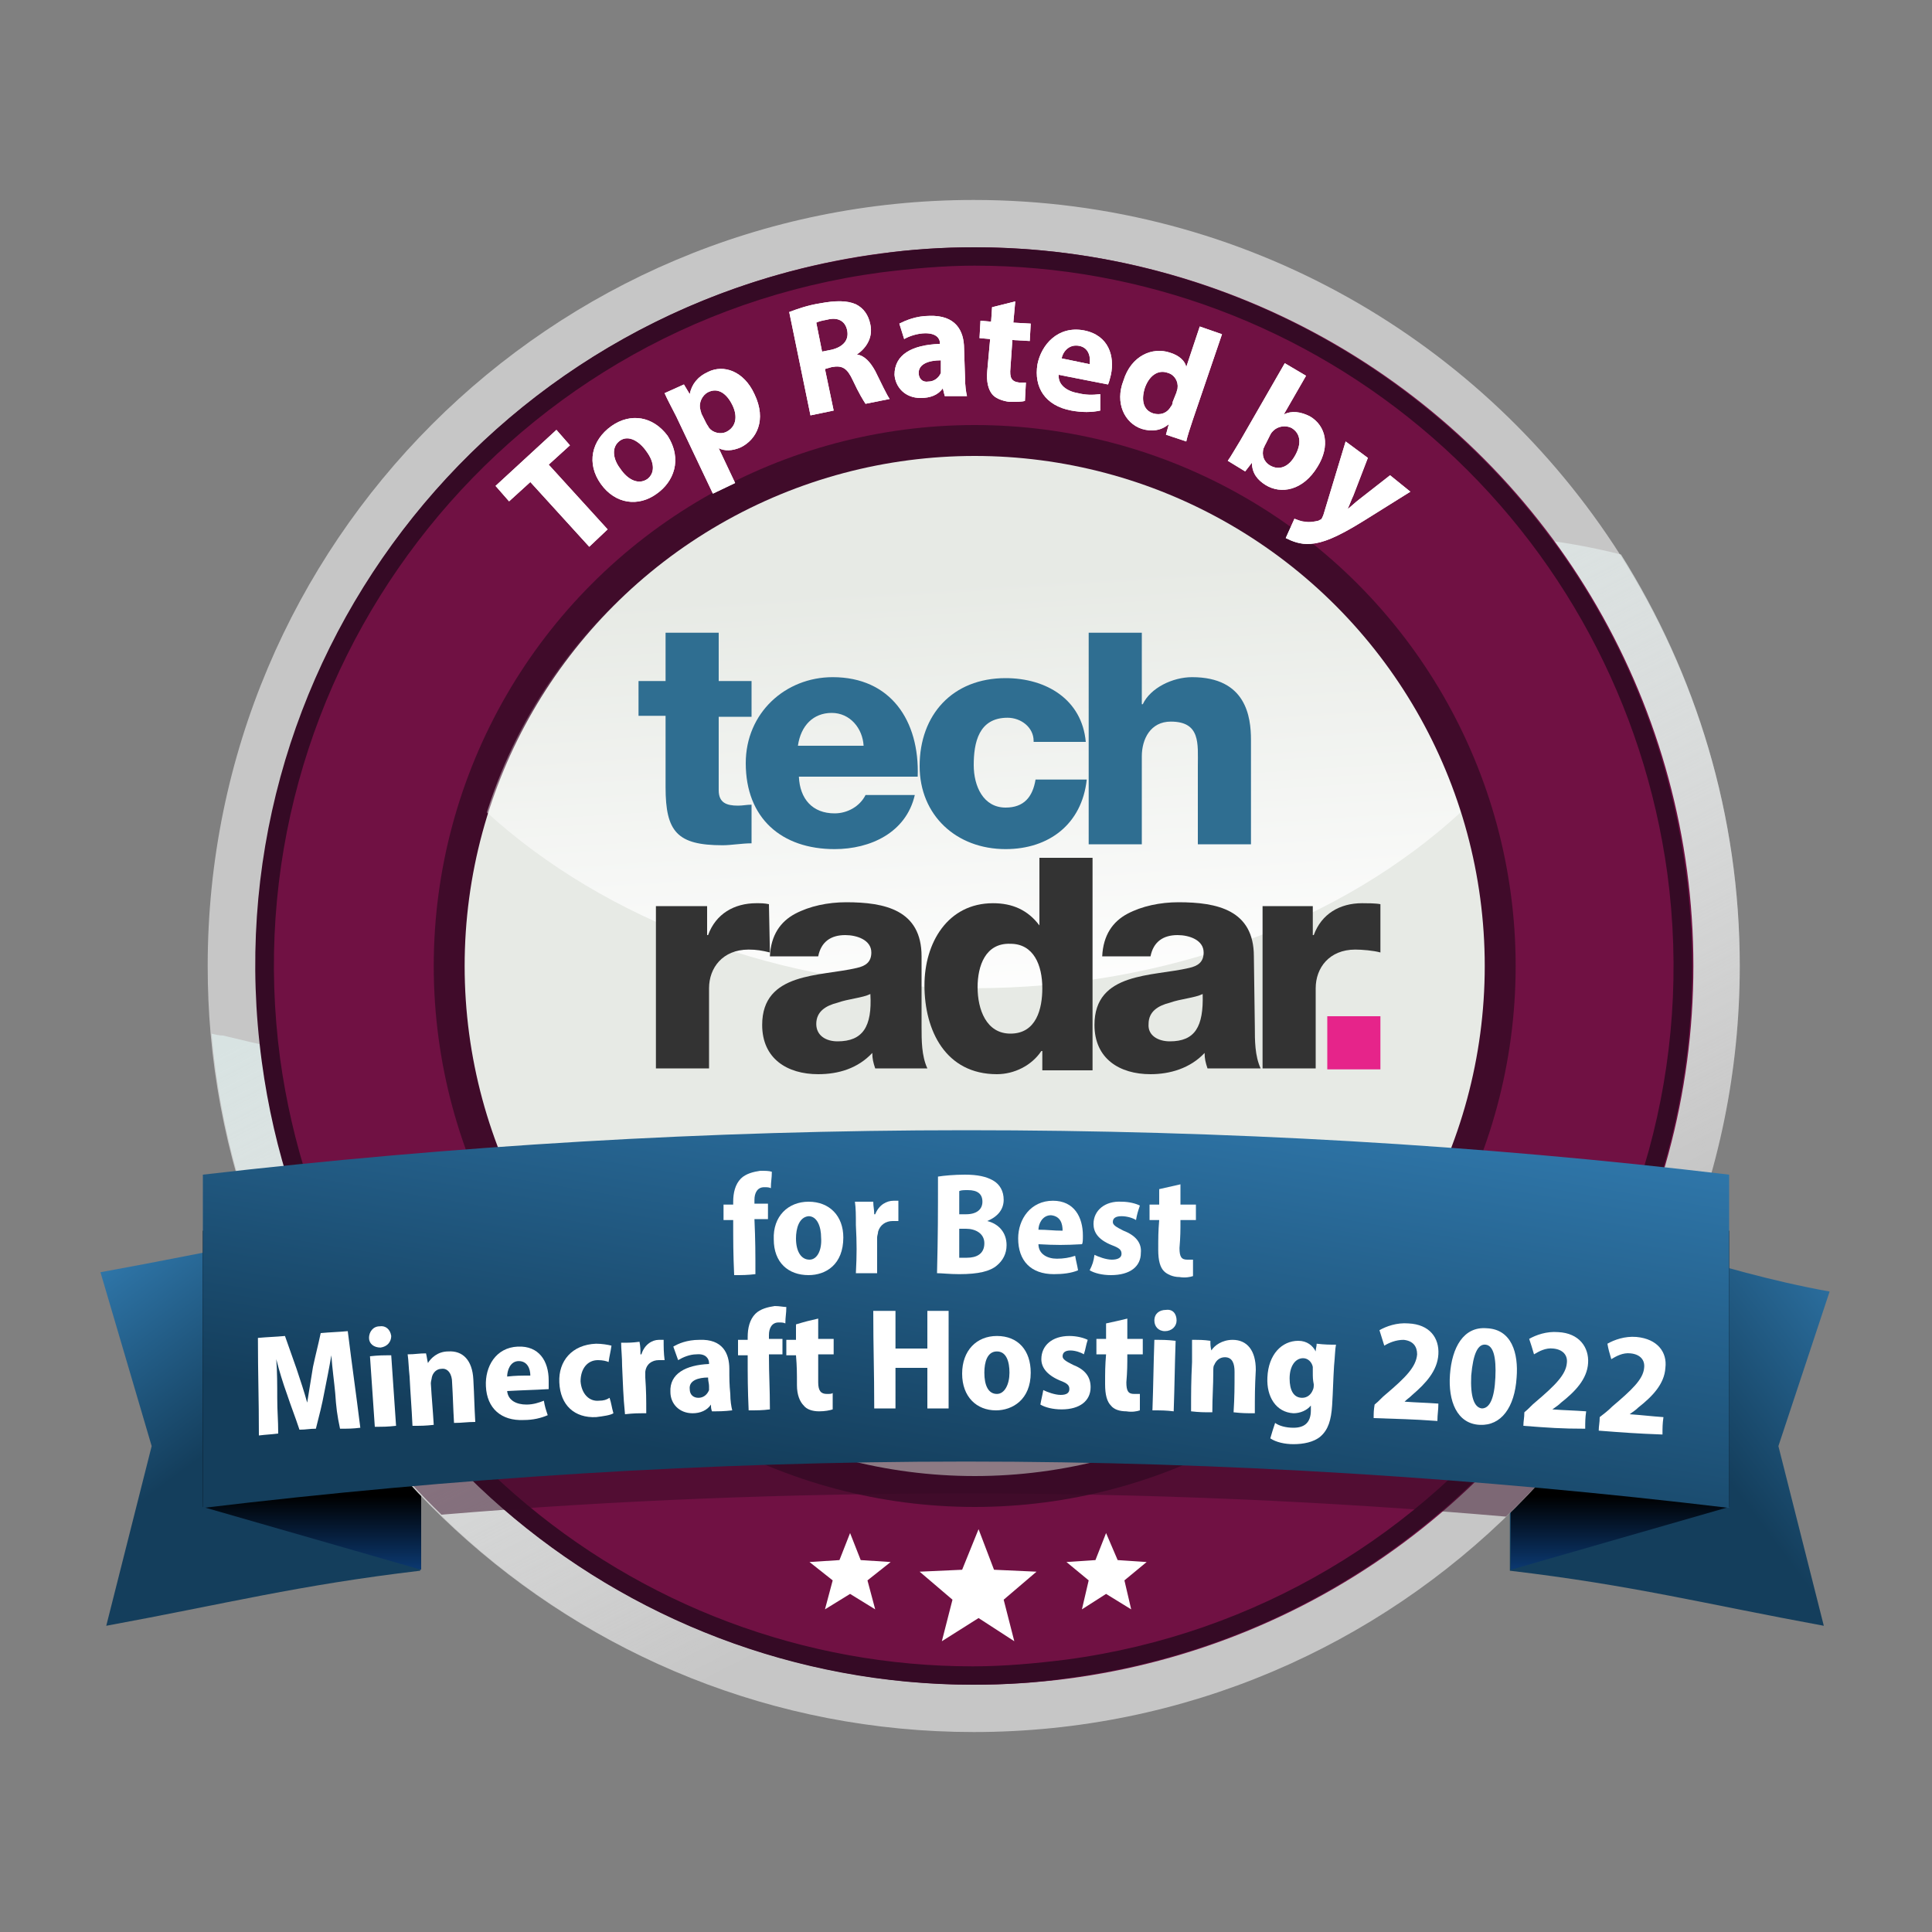
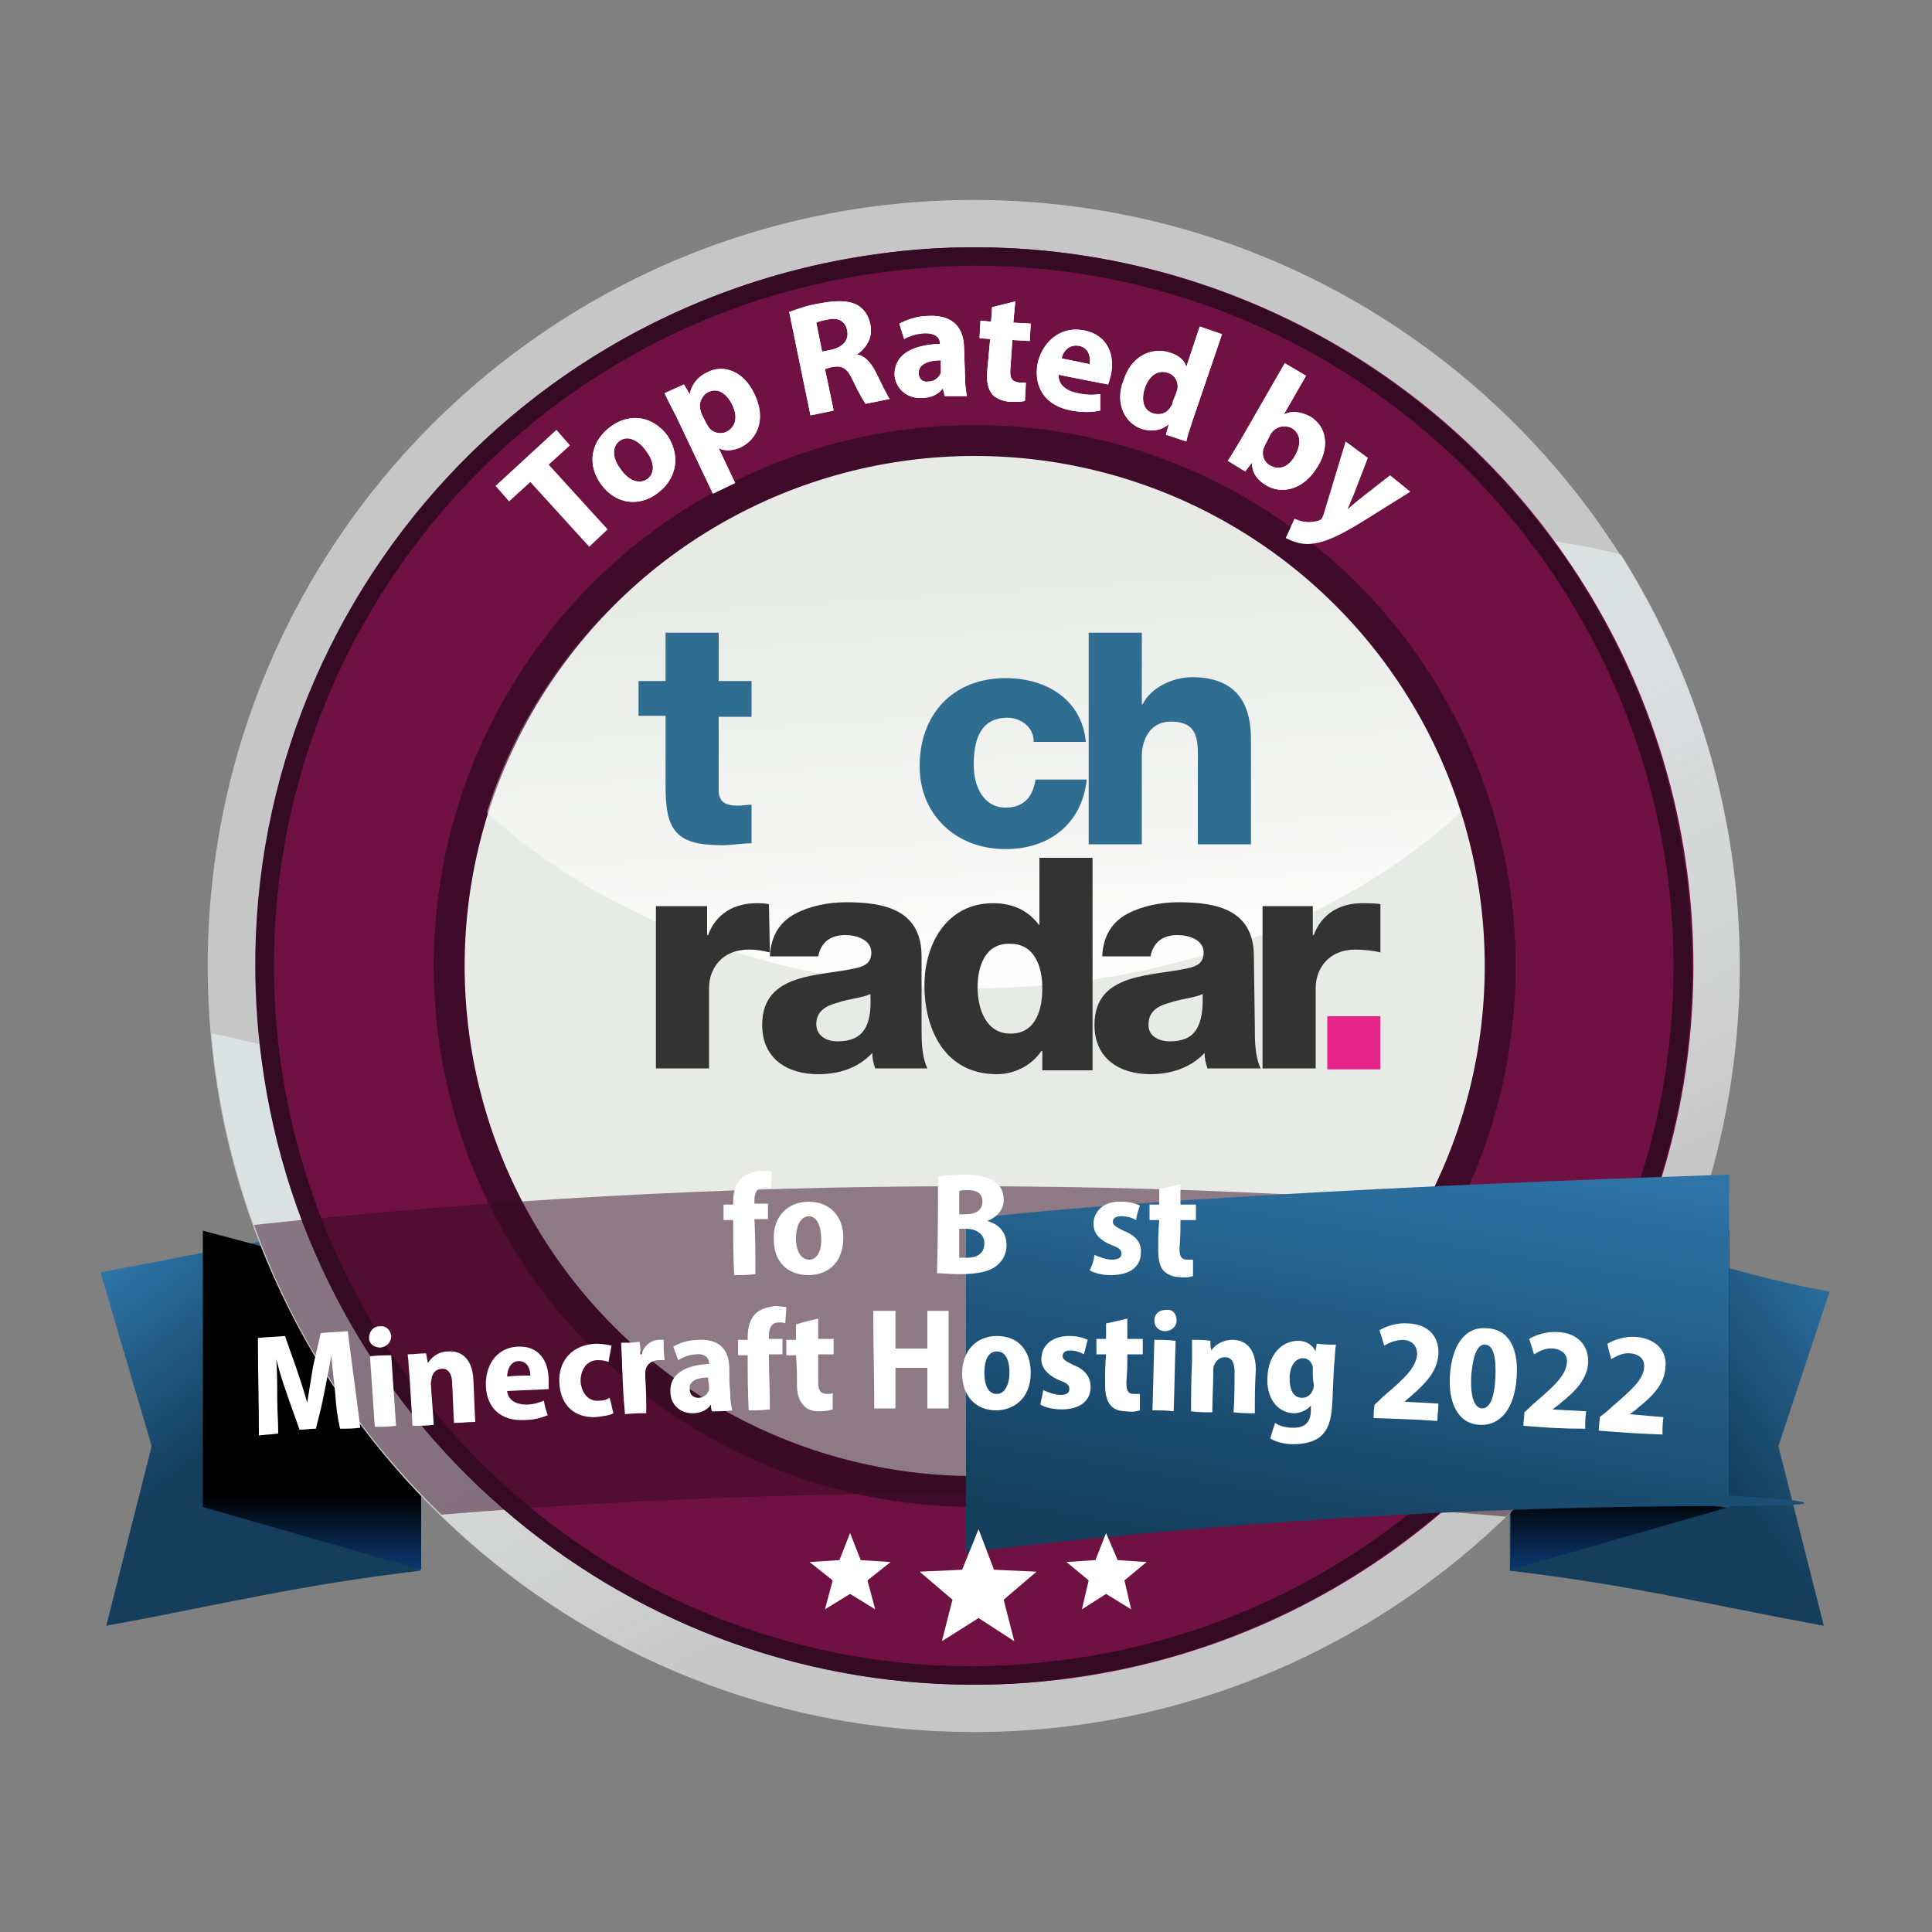
<svg xmlns="http://www.w3.org/2000/svg" version="1.1" id="Layer_1" x="0px" y="0px" viewBox="0 0 200 200" style="enable-background:new 0 0 200 200;" xml:space="preserve">
  <rect x="0" y="0" width="200" height="200" fill="#808080" stroke="none" />
  <style type="text/css">
	.st0{fill:url(#SVGID_1_);}
	.st1{fill:url(#SVGID_2_);}
	.st2{fill:url(#SVGID_3_);}
	.st3{fill:url(#SVGID_4_);}
	.st4{fill:#C6C6C6;}
	.st5{fill:url(#SVGID_5_);}
	.st6{fill:#701143;}
	.st7{fill:#350A25;}
	.st8{opacity:0.8;fill:#350A25;enable-background:new    ;}
	.st9{fill:#E7EAE5;}
	.st10{fill:url(#SVGID_6_);}
	.st11{opacity:0.5;fill:#350A25;enable-background:new    ;}
	.st12{fill:url(#SVGID_7_);}
	.st13{fill:#FFFFFF;}
	.st14{fill:#333333;}
	.st15{fill:#2F6E91;}
	.st16{fill:#E6248A;}
</style>
  <g>
    <g>
      <g>
        <g>
          <linearGradient id="SVGID_1_" gradientUnits="userSpaceOnUse" x1="12.48" y1="72.713" x2="26.761" y2="53.508" gradientTransform="matrix(1 0 0 -1 0 200)">
            <stop offset="0" style="stop-color:#317BB0" />
            <stop offset="1" style="stop-color:#143E5C" />
          </linearGradient>
          <path class="st0" d="M43.5,126c-12.9,1.5-20.4,3.4-33.1,5.7l5.3,18L11,168.3c12.5-2.3,19.8-4.2,32.5-5.7V126z" />
          <linearGradient id="SVGID_2_" gradientUnits="userSpaceOnUse" x1="194.638" y1="69.288" x2="173.709" y2="53.712" gradientTransform="matrix(1 0 0 -1 0 200)">
            <stop offset="0" style="stop-color:#317BB0" />
            <stop offset="1" style="stop-color:#143E5C" />
          </linearGradient>
          <path class="st1" d="M156.3,126c12.9,1.5,20.4,5.4,33.1,7.7l-5.3,16l4.7,18.6c-12.5-2.3-19.8-4.2-32.5-5.7L156.3,126L156.3,126z      " />
        </g>
        <g>
          <linearGradient id="SVGID_3_" gradientUnits="userSpaceOnUse" x1="32.3" y1="36.437" x2="32.3" y2="45.129" gradientTransform="matrix(1 0 0 -1 0 200)">
            <stop offset="0" style="stop-color:#0D4181" />
            <stop offset="1" style="stop-color:#000000" />
          </linearGradient>
          <path class="st2" d="M21,127.4V156l22.6,6.5v-29.1L21,127.4z" />
          <linearGradient id="SVGID_4_" gradientUnits="userSpaceOnUse" x1="167.7" y1="36.437" x2="167.7" y2="45.129" gradientTransform="matrix(1 0 0 -1 0 200)">
            <stop offset="0" style="stop-color:#0D4181" />
            <stop offset="1" style="stop-color:#000000" />
          </linearGradient>
          <path class="st3" d="M179,127.4V156l-22.6,6.5v-29.1L179,127.4z" />
        </g>
      </g>
      <path class="st4" d="M180.1,100c0,43.8-35.5,79.3-79.3,79.3c-41.4,0-75.4-31.8-79-72.3c-0.2-2.3-0.3-4.6-0.3-7    c0-43.8,35.5-79.3,79.3-79.3c28.1,0,52.8,14.6,66.9,36.7C175.6,69.8,180.1,84.4,180.1,100z" />
      <linearGradient id="SVGID_5_" gradientUnits="userSpaceOnUse" x1="125.364" y1="52.174" x2="88.12" y2="124.943" gradientTransform="matrix(1 0 0 -1 0 200)">
        <stop offset="0" style="stop-color:#FFFFFF;stop-opacity:0" />
        <stop offset="0.994" style="stop-color:#D8E3E2" />
      </linearGradient>
      <path class="st5" d="M180.1,100c0,9.5-1.7,18.6-4.7,27.1c-4.2,11.5-10.9,21.7-19.5,30c-14.3,13.8-33.7,22.2-55,22.2    c-21.4,0-40.9-8.5-55.2-22.4c-8.6-8.3-15.3-18.6-19.4-30c-2.3-6.3-3.8-13-4.4-19.9c0.4,0.1,0.8,0.2,1.2,0.2    c14.2,3.4,24.4,5.8,37.9-1.7c16.1-9,27.6-24.4,42.5-35c19.1-13.5,43.3-18.4,64.3-13.1C175.6,69.8,180.1,84.4,180.1,100z" />
      <g>
        <ellipse class="st6" cx="100.9" cy="100" rx="74.4" ry="74.4" />
        <path class="st7" d="M100.9,27.5c17.4,0,34.2,6.3,47.4,17.8c13.3,11.6,21.9,27.6,24.3,45.1c5.3,39.6-22.6,76.1-62.2,81.4     c-3.2,0.4-6.5,0.7-9.7,0.7c-17.4,0-34.2-6.3-47.4-17.8C40,143.1,31.4,127.1,29,109.6C23.7,70,51.6,33.5,91.2,28.2     C94.4,27.8,97.7,27.5,100.9,27.5L100.9,27.5 M100.9,25.6c-3.3,0-6.6,0.2-10,0.7c-40.7,5.5-69.3,42.9-63.8,83.6     c5,37.3,36.9,64.5,73.6,64.5c3.3,0,6.6-0.2,10-0.7c40.7-5.5,69.3-42.9,63.8-83.6C169.5,52.8,137.6,25.6,100.9,25.6L100.9,25.6z" />
      </g>
      <ellipse class="st8" cx="100.9" cy="100" rx="56" ry="56" />
      <ellipse class="st9" cx="100.9" cy="100" rx="52.8" ry="52.8" />
      <linearGradient id="SVGID_6_" gradientUnits="userSpaceOnUse" x1="102.177" y1="94.549" x2="99.255" y2="139.84" gradientTransform="matrix(1 0 0 -1 0 200)">
        <stop offset="0" style="stop-color:#FFFFFF" />
        <stop offset="1" style="stop-color:#FFFFFF;stop-opacity:0" />
      </linearGradient>
      <path class="st10" d="M151.2,84.1c-12.2,11.2-30.3,18.2-50.4,18.2s-38.2-7.1-50.4-18.2c6.7-21.4,26.8-36.9,50.4-36.9    C124.5,47.2,144.5,62.7,151.2,84.1z" />
      <path class="st11" d="M100,122.8c-24.9,0-49.5,1.4-73.7,4c4.1,11.5,10.8,21.7,19.4,30c17.9-1.5,36-2.2,54.3-2.2    c18.8,0,37.5,0.8,55.9,2.4c8.6-8.3,15.3-18.5,19.5-30C150.6,124.3,125.5,122.8,100,122.8z" />
      <linearGradient id="SVGID_7_" gradientUnits="userSpaceOnUse" x1="105.635" y1="94.961" x2="97.299" y2="44.945" gradientTransform="matrix(1 0 0 -1 0 200)">
        <stop offset="0" style="stop-color:#317BB0" />
        <stop offset="1" style="stop-color:#143E5C" />
      </linearGradient>
-       <path class="st12" d="M179,156.1v-34.5c-25.9-3.1-52.3-4.6-79-4.6s-53.1,1.6-79,4.6v34.5c25.9-3.1,52.3-4.8,79-4.8    S153.1,153,179,156.1z" />
+       <path class="st12" d="M179,156.1v-34.5s-53.1,1.6-79,4.6v34.5c25.9-3.1,52.3-4.8,79-4.8    S153.1,153,179,156.1z" />
      <g>
        <polygon class="st13" points="101.3,167.5 97.5,169.9 98.6,165.6 95.2,162.7 99.6,162.5 101.3,158.3 102.9,162.5 107.3,162.7      103.9,165.6 105,169.9    " />
        <g>
          <polygon class="st13" points="114.5,165 112,166.6 112.7,163.6 110.4,161.7 113.4,161.5 114.5,158.7 115.7,161.5 118.7,161.7       116.4,163.6 117.1,166.6     " />
          <polygon class="st13" points="88,165 85.4,166.6 86.2,163.6 83.8,161.7 86.9,161.5 88,158.7 89.1,161.5 92.2,161.7 89.8,163.6       90.6,166.6     " />
        </g>
      </g>
      <g>
        <g>
          <g>
-             <path class="st13" d="M54.9,49.9l-2.2,2l-1.4-1.6l6.3-5.8l1.4,1.6l-2.2,2l6.1,6.7L61,56.6L54.9,49.9z" />
            <path class="st13" d="M68,51.1c-1.9,1.4-4.3,1.1-5.8-1s-1-4.5,1.1-6c2-1.4,4.3-1,5.8,1C70.7,47.6,69.7,49.9,68,51.1L68,51.1z        M67,49.6c0.8-0.6,0.8-1.7-0.1-2.9c-0.7-1-1.8-1.7-2.7-1.1c-1,0.7-0.7,2,0,2.9C65,49.7,66.1,50.2,67,49.6L67,49.6z" />
            <path class="st13" d="M70,43.1c-0.5-1-0.9-1.7-1.2-2.4l2-0.9l0.6,1l0,0c0.2-1,0.8-1.8,1.9-2.3c1.6-0.8,3.7-0.1,4.8,2.3       c1.3,2.7,0.2,4.7-1.4,5.5c-0.9,0.4-1.7,0.4-2.3,0.1l0,0l1.7,3.6l-2.3,1.1L70,43.1z M73.1,43.8c0.1,0.2,0.2,0.3,0.3,0.5       c0.4,0.5,1.2,0.7,1.8,0.4c1-0.5,1.2-1.6,0.6-2.8s-1.5-1.8-2.5-1.3c-0.6,0.3-1,1.1-0.8,1.8c0,0.1,0.1,0.3,0.1,0.4L73.1,43.8z" />
            <path class="st13" d="M81.7,32.3c0.8-0.3,1.9-0.7,3.2-0.9c1.6-0.3,2.8-0.3,3.7,0.1c0.8,0.4,1.3,1.1,1.5,2.1       c0.3,1.4-0.5,2.5-1.4,3.1l0,0c0.8,0.1,1.4,0.8,1.9,1.7c0.6,1.2,1.2,2.5,1.5,2.9l-2.5,0.5c-0.2-0.3-0.7-1.1-1.3-2.4       c-0.6-1.3-1.1-1.6-2.2-1.4l-0.7,0.2l0.9,4.3L83.9,43L81.7,32.3z M85.1,36.4l1-0.2c1.2-0.3,1.8-1,1.6-2c-0.2-1-1-1.4-2.1-1.1       c-0.6,0.1-0.9,0.2-1.1,0.3L85.1,36.4z" />
            <path class="st13" d="M99.9,39.1c0,0.8,0.1,1.5,0.2,1.9h-2.3l-0.2-0.8l0,0c-0.5,0.7-1.3,1-2.3,1c-1.6,0-2.6-1.1-2.7-2.4       c0-2.1,1.8-3.1,4.7-3.2v-0.1c0-0.4-0.3-1-1.5-1c-0.8,0-1.7,0.3-2.2,0.6l-0.5-1.6c0.6-0.3,1.7-0.8,3.1-0.8       c2.7-0.1,3.6,1.5,3.6,3.4L99.9,39.1z M97.4,37.3c-1.3,0-2.3,0.4-2.3,1.3c0,0.6,0.4,1,1,0.9c0.6,0,1.1-0.4,1.3-0.9       c0-0.1,0-0.3,0-0.4V37.3z" />
            <path class="st13" d="M105.1,31.2l-0.2,2.2l1.8,0.1l-0.1,1.8l-1.8-0.1l-0.2,2.9c-0.1,1,0.1,1.4,0.9,1.5c0.3,0,0.5,0,0.7,0       l-0.1,1.9c-0.3,0.1-0.9,0.1-1.6,0.1c-0.8-0.1-1.5-0.4-1.8-0.8c-0.4-0.5-0.6-1.3-0.5-2.4l0.3-3.3l-1.1-0.1l0.1-1.8l1.1,0.1       l0.1-1.5L105.1,31.2z" />
            <path class="st13" d="M109.6,38.8c-0.1,1,0.8,1.7,2,1.9c0.8,0.2,1.5,0.2,2.3,0.1v1.7c-0.9,0.2-1.9,0.2-3,0       c-2.7-0.5-3.9-2.4-3.5-4.8c0.4-2,2.1-4,4.8-3.5c2.6,0.5,3.2,2.7,2.8,4.6c-0.1,0.4-0.2,0.8-0.3,1L109.6,38.8z M112.8,37.7       c0.1-0.6,0-1.7-1.1-1.9s-1.7,0.7-1.8,1.3L112.8,37.7z" />
            <path class="st13" d="M126.5,34.6l-3,8.8c-0.3,0.9-0.6,1.8-0.7,2.3l-2.1-0.7l0.3-1.1l0,0c-0.8,0.7-1.8,0.8-2.8,0.5       c-1.8-0.6-2.8-2.7-1.9-5c0.8-2.6,3-3.5,4.8-2.9c1,0.3,1.6,0.9,1.7,1.5l0,0l1.4-4.2L126.5,34.6z M121.8,40.6       c0-0.1,0.1-0.3,0.1-0.4c0.1-0.7-0.3-1.4-1-1.6c-1.1-0.4-2,0.4-2.4,1.6c-0.4,1.3-0.1,2.3,0.9,2.6c0.7,0.2,1.4,0,1.8-0.7       c0.1-0.1,0.2-0.3,0.2-0.5L121.8,40.6z" />
            <path class="st13" d="M133,37.6l2.2,1.3l-2.3,4l0,0c0.8-0.4,1.7-0.3,2.7,0.2c1.7,1,2.1,3.1,0.8,5.2c-1.5,2.5-3.8,2.9-5.4,1.9       c-0.8-0.5-1.4-1.2-1.4-2.3l0,0l-0.7,0.9l-1.8-1.1c0.3-0.4,0.8-1.3,1.3-2.1L133,37.6z M131,46c-0.1,0.1-0.1,0.3-0.2,0.4       c-0.2,0.7,0,1.4,0.7,1.8c0.9,0.5,1.9,0.2,2.6-1.1c0.6-1.1,0.6-2.2-0.4-2.8c-0.6-0.3-1.4-0.2-1.9,0.3c-0.1,0.1-0.2,0.2-0.3,0.4       L131,46z" />
-             <path class="st13" d="M141.6,47.4l-1.5,3.9c-0.2,0.4-0.4,1-0.6,1.4l0,0c0.4-0.3,0.8-0.7,1.2-1l3.2-2.5l2.1,1.7l-4.8,3       c-2.9,1.8-4.3,2.3-5.5,2.4c-1.1,0.1-2-0.3-2.6-0.6l0.9-2c0.3,0.1,0.7,0.3,1.1,0.3c0.4,0.1,1,0,1.4-0.1c0.1-0.1,0.3-0.1,0.3-0.2       c0.1-0.1,0.1-0.2,0.2-0.4l2.3-7.6L141.6,47.4z" />
          </g>
          <g>
            <path class="st13" d="M54.9,49.9l-2.2,2l-1.4-1.6l6.3-5.8l1.4,1.6l-2.2,2l6.1,6.7L61,56.6L54.9,49.9z" />
            <path class="st13" d="M68,51.1c-1.9,1.4-4.3,1.1-5.8-1s-1-4.5,1.1-6c2-1.4,4.3-1,5.8,1C70.7,47.6,69.7,49.9,68,51.1L68,51.1z        M67,49.6c0.8-0.6,0.8-1.7-0.1-2.9c-0.7-1-1.8-1.7-2.7-1.1c-1,0.7-0.7,2,0,2.9C65,49.7,66.1,50.2,67,49.6L67,49.6z" />
            <path class="st13" d="M70,43.1c-0.5-1-0.9-1.7-1.2-2.4l2-0.9l0.6,1l0,0c0.2-1,0.8-1.8,1.9-2.3c1.6-0.8,3.7-0.1,4.8,2.3       c1.3,2.7,0.2,4.7-1.4,5.5c-0.9,0.4-1.7,0.4-2.3,0.1l0,0l1.7,3.6l-2.3,1.1L70,43.1z M73.1,43.8c0.1,0.2,0.2,0.3,0.3,0.5       c0.4,0.5,1.2,0.7,1.8,0.4c1-0.5,1.2-1.6,0.6-2.8s-1.5-1.8-2.5-1.3c-0.6,0.3-1,1.1-0.8,1.8c0,0.1,0.1,0.3,0.1,0.4L73.1,43.8z" />
            <path class="st13" d="M81.7,32.3c0.8-0.3,1.9-0.7,3.2-0.9c1.6-0.3,2.8-0.3,3.7,0.1c0.8,0.4,1.3,1.1,1.5,2.1       c0.3,1.4-0.5,2.5-1.4,3.1l0,0c0.8,0.1,1.4,0.8,1.9,1.7c0.6,1.2,1.2,2.5,1.5,2.9l-2.5,0.5c-0.2-0.3-0.7-1.1-1.3-2.4       c-0.6-1.3-1.1-1.6-2.2-1.4l-0.7,0.2l0.9,4.3L83.9,43L81.7,32.3z M85.1,36.4l1-0.2c1.2-0.3,1.8-1,1.6-2c-0.2-1-1-1.4-2.1-1.1       c-0.6,0.1-0.9,0.2-1.1,0.3L85.1,36.4z" />
            <path class="st13" d="M99.9,39.1c0,0.8,0.1,1.5,0.2,1.9h-2.3l-0.2-0.8l0,0c-0.5,0.7-1.3,1-2.3,1c-1.6,0-2.6-1.1-2.7-2.4       c0-2.1,1.8-3.1,4.7-3.2v-0.1c0-0.4-0.3-1-1.5-1c-0.8,0-1.7,0.3-2.2,0.6l-0.5-1.6c0.6-0.3,1.7-0.8,3.1-0.8       c2.7-0.1,3.6,1.5,3.6,3.4L99.9,39.1z M97.4,37.3c-1.3,0-2.3,0.4-2.3,1.3c0,0.6,0.4,1,1,0.9c0.6,0,1.1-0.4,1.3-0.9       c0-0.1,0-0.3,0-0.4V37.3z" />
            <path class="st13" d="M105.1,31.2l-0.2,2.2l1.8,0.1l-0.1,1.8l-1.8-0.1l-0.2,2.9c-0.1,1,0.1,1.4,0.9,1.5c0.3,0,0.5,0,0.7,0       l-0.1,1.9c-0.3,0.1-0.9,0.1-1.6,0.1c-0.8-0.1-1.5-0.4-1.8-0.8c-0.4-0.5-0.6-1.3-0.5-2.4l0.3-3.3l-1.1-0.1l0.1-1.8l1.1,0.1       l0.1-1.5L105.1,31.2z" />
            <path class="st13" d="M109.6,38.8c-0.1,1,0.8,1.7,2,1.9c0.8,0.2,1.5,0.2,2.3,0.1v1.7c-0.9,0.2-1.9,0.2-3,0       c-2.7-0.5-3.9-2.4-3.5-4.8c0.4-2,2.1-4,4.8-3.5c2.6,0.5,3.2,2.7,2.8,4.6c-0.1,0.4-0.2,0.8-0.3,1L109.6,38.8z M112.8,37.7       c0.1-0.6,0-1.7-1.1-1.9s-1.7,0.7-1.8,1.3L112.8,37.7z" />
            <path class="st13" d="M126.5,34.6l-3,8.8c-0.3,0.9-0.6,1.8-0.7,2.3l-2.1-0.7l0.3-1.1l0,0c-0.8,0.7-1.8,0.8-2.8,0.5       c-1.8-0.6-2.8-2.7-1.9-5c0.8-2.6,3-3.5,4.8-2.9c1,0.3,1.6,0.9,1.7,1.5l0,0l1.4-4.2L126.5,34.6z M121.8,40.6       c0-0.1,0.1-0.3,0.1-0.4c0.1-0.7-0.3-1.4-1-1.6c-1.1-0.4-2,0.4-2.4,1.6c-0.4,1.3-0.1,2.3,0.9,2.6c0.7,0.2,1.4,0,1.8-0.7       c0.1-0.1,0.2-0.3,0.2-0.5L121.8,40.6z" />
            <path class="st13" d="M133,37.6l2.2,1.3l-2.3,4l0,0c0.8-0.4,1.7-0.3,2.7,0.2c1.7,1,2.1,3.1,0.8,5.2c-1.5,2.5-3.8,2.9-5.4,1.9       c-0.8-0.5-1.4-1.2-1.4-2.3l0,0l-0.7,0.9l-1.8-1.1c0.3-0.4,0.8-1.3,1.3-2.1L133,37.6z M131,46c-0.1,0.1-0.1,0.3-0.2,0.4       c-0.2,0.7,0,1.4,0.7,1.8c0.9,0.5,1.9,0.2,2.6-1.1c0.6-1.1,0.6-2.2-0.4-2.8c-0.6-0.3-1.4-0.2-1.9,0.3c-0.1,0.1-0.2,0.2-0.3,0.4       L131,46z" />
            <path class="st13" d="M141.6,47.4l-1.5,3.9c-0.2,0.4-0.4,1-0.6,1.4l0,0c0.4-0.3,0.8-0.7,1.2-1l3.2-2.5l2.1,1.7l-4.8,3       c-2.9,1.8-4.3,2.3-5.5,2.4c-1.1,0.1-2-0.3-2.6-0.6l0.9-2c0.3,0.1,0.7,0.3,1.1,0.3c0.4,0.1,1,0,1.4-0.1c0.1-0.1,0.3-0.1,0.3-0.2       c0.1-0.1,0.1-0.2,0.2-0.4l2.3-7.6L141.6,47.4z" />
          </g>
        </g>
      </g>
      <g>
        <path class="st14" d="M79.6,99.1C79.6,99,79.6,99,79.6,99.1L79.6,99.1L79.6,99.1z" />
        <path class="st14" d="M95.4,99c0-4.8-3.8-5.6-7.8-5.6c-1.9,0-3.8,0.4-5.3,1.2c-1.5,0.8-2.5,2.2-2.6,4.4h5     c0.3-1.5,1.3-2.2,2.8-2.2c1.2,0,2.7,0.5,2.7,1.8c0,1-0.6,1.4-1.5,1.6c-3.8,0.9-9.8,0.4-9.8,5.9c0,3.5,2.6,5.1,5.8,5.1     c2.1,0,4.1-0.6,5.6-2.2c0,0.6,0.1,1,0.3,1.6H96c-0.6-1.3-0.6-2.9-0.6-4.3V99z M86.7,107.8c-1.2,0-2.2-0.6-2.2-1.8     c0-1.3,1-1.9,2.2-2.2c1.1-0.4,2.6-0.5,3.4-0.9C90.3,106.3,89.3,107.8,86.7,107.8z" />
        <path class="st14" d="M107.6,95.8L107.6,95.8c-1.2-1.6-2.8-2.3-4.8-2.3c-4.7,0-7.1,4.1-7.1,8.5c0,4.7,2.2,9.2,7.5,9.2     c1.8,0,3.6-0.9,4.6-2.4h0.1v2h5.2v-22h-5.5C107.6,88.8,107.6,95.8,107.6,95.8z M104.6,107c-2.5,0-3.4-2.5-3.4-4.8     c0-2.2,0.8-4.6,3.4-4.5c2.4,0,3.3,2.2,3.3,4.6C107.9,104.4,107.3,107,104.6,107z" />
        <path class="st14" d="M114,99.1L114,99.1C114,99,114,99,114,99.1L114,99.1L114,99.1z" />
        <path class="st14" d="M129.8,99c0-4.8-3.8-5.6-7.8-5.6c-1.9,0-3.8,0.4-5.3,1.2c-1.5,0.8-2.5,2.2-2.6,4.4h5     c0.3-1.5,1.3-2.2,2.8-2.2c1.2,0,2.7,0.5,2.7,1.8c0,1-0.6,1.4-1.5,1.6c-3.8,0.9-9.8,0.4-9.8,5.9c0,3.5,2.6,5.1,5.8,5.1     c2,0,4.1-0.6,5.6-2.2c0,0.6,0.1,1,0.3,1.6h5.5c-0.6-1.3-0.6-2.9-0.6-4.3L129.8,99L129.8,99z M121.1,107.8c-1.2,0-2.3-0.6-2.2-1.8     c0-1.3,1-1.9,2.2-2.2c1.1-0.4,2.6-0.5,3.4-0.9C124.6,106.3,123.7,107.8,121.1,107.8z" />
-         <path class="st15" d="M86.2,70.1c-4.9,0-9,3.7-9,8.9c0,5.7,3.7,8.9,9.2,8.9c3.7,0,7.4-1.7,8.3-5.6h-5.1c-0.6,1.2-1.9,1.9-3.2,1.9     c-2.3,0-3.6-1.5-3.7-3.8l0,0H95C95.2,74.6,92.2,70.1,86.2,70.1z M82.6,77.2c0.3-2.1,1.6-3.4,3.5-3.4s3.2,1.6,3.3,3.4H82.6z" />
        <path class="st15" d="M74.4,81.8v-7.6h3.4l0,0v-3.7h-3.4v-5h-5.5v5h-2.8v3.6h2.8v7.4c0,4.6,1.2,6,5.9,6c0.9,0,2-0.2,3-0.2v-4     c-0.5,0-0.9,0.1-1.4,0.1C75.2,83.4,74.4,83.1,74.4,81.8z" />
        <path class="st15" d="M104.1,83.6c-2.3,0-3.3-2.2-3.3-4.4c0-2.3,0.5-4.9,3.5-4.9c1.4,0,2.7,1,2.7,2.4v0.1h5.4     c-0.4-4.4-4.1-6.6-8.3-6.6c-5.5,0-8.9,3.8-8.9,9.1c0,5.1,3.8,8.6,8.9,8.6c4.5,0,7.9-2.6,8.4-7.2h-5.3     C106.9,82.5,106,83.6,104.1,83.6z" />
        <path class="st15" d="M123.4,70.1c-2,0-4.3,1.1-5.1,2.8h-0.1v-7.4h-5.5l0,0v21.9h5.5v-9.1c0-1.8,0.9-3.6,3-3.6     c3.1,0,2.8,2.3,2.8,4.6v8.1h5.5V76.6C129.5,74.2,129,70.1,123.4,70.1z" />
        <path class="st14" d="M79.6,93.6c-0.5-0.1-0.8-0.1-1.3-0.1c-2.3,0-4.2,1.1-5,3.3h-0.1v-3h-5.3c0,0,0,16.9,0,16.8h5.5v-8.3     c0-2.1,1.4-4,4.1-4c0.8,0,1.4,0.1,2.2,0.3L79.6,93.6L79.6,93.6z" />
        <polygon class="st14" points="130.6,93.8 130.7,93.8 130.7,93.8    " />
        <path class="st14" d="M141,93.5c-2.3,0-4.2,1.1-5,3.3h-0.1v-3h-5.2v16.8h5.5v-8.3c0-2.1,1.4-4,4.1-4c0.7,0,1.9,0.1,2.6,0.3v-5     C142.4,93.5,141.5,93.5,141,93.5z" />
        <rect x="137.4" y="105.2" class="st16" width="5.5" height="5.5" />
      </g>
      <g>
        <g>
          <path class="st13" d="M76,132c-0.1-2.3-0.1-3.4-0.1-5.7c-0.4,0-0.6,0-1,0c0-0.6,0-1,0-1.6c0.4,0,0.6,0,1,0c0-0.1,0-0.2,0-0.3      c0-0.9,0.2-1.8,0.8-2.4c0.5-0.5,1.3-0.7,2-0.8c0.5,0,0.9,0,1.2,0.1c0,0.7-0.1,1-0.1,1.7c-0.2-0.1-0.4-0.1-0.7-0.1      c-0.7,0-1,0.6-1,1.3c0,0.1,0,0.2,0,0.4c0.6,0,0.9,0,1.4,0c0,0.6,0,1,0,1.6c-0.6,0-0.9,0-1.4,0c0.1,2.3,0.1,3.4,0.1,5.7      C77.3,132,76.9,132,76,132z" />
          <path class="st13" d="M87.3,128.1c0,2.8-1.8,3.9-3.6,3.9c-2.1,0-3.6-1.3-3.6-3.7c-0.1-2.4,1.5-3.9,3.6-3.9      C85.9,124.4,87.3,125.9,87.3,128.1z M82.4,128.2c0,1.3,0.5,2.2,1.4,2.2c0.8,0,1.3-1,1.2-2.3c0-1.1-0.4-2.2-1.3-2.2      C82.7,126,82.4,127.2,82.4,128.2z" />
-           <path class="st13" d="M88.6,126.8c0-1,0-1.7-0.1-2.4c0.8,0,1.2,0,1.9,0c0,0.5,0.1,0.8,0.1,1.3c0,0,0,0,0.1,0      c0.4-1,1.2-1.4,1.9-1.4c0.2,0,0.3,0,0.5,0c0,0.8,0,1.3,0,2.1c-0.2,0-0.3,0-0.6,0c-0.7,0-1.3,0.4-1.5,1.1c0,0.2-0.1,0.4-0.1,0.6      c0,1.5,0,2.2,0,3.7c-0.9,0-1.3,0-2.2,0C88.7,129.8,88.7,128.8,88.6,126.8z" />
          <path class="st13" d="M97.1,121.8c0.6-0.1,1.7-0.2,2.8-0.2c1.3,0,2.2,0.2,2.9,0.6c0.7,0.4,1.1,1.1,1.1,2c0,0.9-0.5,1.7-1.7,2.2      c0,0,0,0,0,0c1.2,0.3,2,1.2,2,2.5c0,0.9-0.4,1.6-1,2.1c-0.7,0.6-1.9,0.9-3.9,0.9c-1,0-1.8-0.1-2.3-0.1      C97.1,127.7,97.1,125.8,97.1,121.8z M99.3,125.7c0.3,0,0.4,0,0.7,0c1.1,0,1.7-0.5,1.7-1.3c0-0.8-0.5-1.2-1.5-1.2      c-0.4,0-0.7,0-0.9,0.1C99.3,124.2,99.3,124.7,99.3,125.7z M99.3,130.2c0.2,0,0.4,0,0.8,0c1,0,1.8-0.4,1.8-1.5      c0-1-0.9-1.5-1.9-1.5c-0.3,0-0.4,0-0.7,0C99.3,128.4,99.3,129,99.3,130.2z" />
-           <path class="st13" d="M107.5,128.8c0,1,0.9,1.5,1.9,1.5c0.7,0,1.3-0.1,1.9-0.3c0.1,0.6,0.2,0.9,0.3,1.5      c-0.7,0.3-1.6,0.4-2.5,0.4c-2.4,0-3.7-1.4-3.7-3.7c0-2,1.3-3.9,3.6-3.9c2.2,0,3.1,1.7,3.1,3.6c0,0.4,0,0.8-0.1,0.9      C110.2,128.9,109.3,128.9,107.5,128.8z M110,127.4c0-0.7-0.2-1.5-1.2-1.6c-0.9,0-1.3,0.9-1.3,1.5      C108.5,127.3,109,127.4,110,127.4z" />
          <path class="st13" d="M113.3,129.9c0.4,0.2,1.2,0.5,1.8,0.5c0.6,0,1-0.2,1-0.6c0-0.4-0.2-0.6-1-0.9c-1.5-0.6-1.9-1.4-1.9-2.2      c0-1.4,1.2-2.4,2.9-2.3c0.8,0,1.5,0.2,1.9,0.4c-0.2,0.6-0.3,0.9-0.4,1.5c-0.3-0.2-0.9-0.4-1.5-0.4c-0.6,0-0.9,0.2-0.9,0.6      c0,0.3,0.3,0.5,1.1,0.9c1.3,0.5,1.9,1.3,1.8,2.3c0,1.4-1.1,2.3-3.1,2.3c-0.9,0-1.7-0.2-2.2-0.5      C113.1,130.9,113.2,130.6,113.3,129.9z" />
          <path class="st13" d="M122.2,122.6c0,0.8,0,1.2,0,2.1c0.6,0,1,0,1.6,0c0,0.6,0,1,0,1.6c-0.6,0-1,0-1.6,0c0,1.1,0,1.7-0.1,2.9      c0,0.9,0.2,1.2,0.8,1.2c0.3,0,0.5,0,0.6,0c0,0.7,0,1,0,1.7c-0.3,0.1-0.8,0.2-1.4,0.1c-0.7,0-1.3-0.3-1.6-0.6      c-0.4-0.4-0.6-1.1-0.6-2.2c0-1.3,0-1.9,0.1-3.1c-0.4,0-0.6,0-1,0c0-0.6,0-1,0-1.6c0.4,0,0.6,0,1,0c0-0.6,0-0.9,0-1.6      C120.9,122.9,121.3,122.8,122.2,122.6z" />
          <path class="st13" d="M34.7,144.2c-0.1-1.1-0.3-2.5-0.4-3.9c0,0,0,0,0,0c-0.2,1.2-0.5,2.7-0.7,3.7c-0.3,1.6-0.5,2.3-0.9,3.9      c-0.7,0-1,0.1-1.7,0.1c-0.5-1.5-0.8-2.2-1.3-3.7c-0.4-1.1-0.8-2.4-1.1-3.6c0,0,0,0,0,0c0.1,1.3,0.1,2.8,0.1,4      c0,1.5,0.1,2.2,0.1,3.7c-0.8,0.1-1.2,0.1-2,0.2c0-4.1-0.1-6.1-0.1-10.1c1.1-0.1,1.7-0.1,2.8-0.2c0.5,1.4,0.7,2,1.2,3.4      c0.4,1.2,0.8,2.4,1.1,3.5c0,0,0,0,0,0c0.2-1.2,0.4-2.5,0.6-3.7c0.3-1.4,0.5-2.1,0.8-3.5c1.1-0.1,1.7-0.1,2.8-0.2      c0.5,4,0.8,6,1.3,10c-0.8,0.1-1.3,0.1-2.1,0.1C34.9,146.5,34.8,145.7,34.7,144.2z" />
          <path class="st13" d="M40.5,138.3c0,0.6-0.4,1.1-1.1,1.2c-0.7,0-1.2-0.4-1.2-1c0-0.6,0.4-1.2,1.1-1.2      C39.9,137.2,40.4,137.6,40.5,138.3z M38.8,147.7c-0.2-2.9-0.3-4.4-0.5-7.3c0.9-0.1,1.3-0.1,2.2-0.1c0.2,2.9,0.3,4.4,0.5,7.3      C40.1,147.7,39.7,147.7,38.8,147.7z" />
          <path class="st13" d="M42.4,142.5c-0.1-0.9-0.1-1.6-0.2-2.3c0.8,0,1.1-0.1,1.9-0.1c0.1,0.4,0.1,0.6,0.2,1c0,0,0,0,0,0      c0.3-0.5,1-1.2,2.1-1.2c1.5-0.1,2.5,0.9,2.6,2.9c0.1,1.8,0.1,2.7,0.2,4.4c-0.9,0-1.3,0.1-2.2,0.1c-0.1-1.7-0.1-2.5-0.2-4.2      c0-0.8-0.4-1.5-1.1-1.4c-0.5,0-0.9,0.4-1,0.9c0,0.1-0.1,0.4-0.1,0.6c0.1,1.7,0.2,2.6,0.3,4.3c-0.9,0.1-1.3,0.1-2.2,0.1      C42.6,145.5,42.5,144.5,42.4,142.5z" />
          <path class="st13" d="M52.5,144c0.1,1,1,1.4,2,1.4c0.7,0,1.3-0.2,1.8-0.4c0.1,0.6,0.2,0.9,0.4,1.5c-0.7,0.3-1.5,0.5-2.5,0.5      c-2.3,0.1-3.8-1.2-3.9-3.5c-0.1-2,1-4,3.3-4.1c2.2-0.1,3.2,1.5,3.2,3.5c0,0.4,0,0.8,0,0.9C55.1,143.9,54.3,143.9,52.5,144z       M54.9,142.4c0-0.7-0.3-1.5-1.2-1.5c-0.9,0-1.2,1-1.2,1.6C53.4,142.4,53.9,142.4,54.9,142.4z" />
          <path class="st13" d="M63.5,146.3c-0.3,0.2-1,0.3-1.8,0.4c-2.2,0.1-3.7-1.2-3.8-3.6c-0.1-2.2,1.3-3.9,3.8-4      c0.6,0,1.2,0.1,1.6,0.2c-0.1,0.7-0.2,1-0.3,1.7c-0.2-0.1-0.6-0.2-1.1-0.2c-1.1,0-1.8,0.9-1.8,2.2c0.1,1.3,0.9,2.1,1.9,2      c0.5,0,0.8-0.1,1.1-0.3C63.3,145.3,63.3,145.6,63.5,146.3z" />
          <path class="st13" d="M64.4,141.4c0-1-0.1-1.7-0.1-2.4c0.8,0,1.1,0,1.9-0.1c0.1,0.5,0.1,0.8,0.1,1.3c0,0,0,0,0.1,0      c0.3-1,1.1-1.5,1.8-1.5c0.2,0,0.3,0,0.5,0c0,0.8,0,1.3,0.1,2.1c-0.2,0-0.3,0-0.6,0c-0.7,0-1.3,0.4-1.4,1.2c0,0.2,0,0.4,0,0.6      c0.1,1.5,0.1,2.2,0.1,3.7c-0.9,0-1.3,0-2.2,0.1C64.5,144.4,64.5,143.4,64.4,141.4z" />
          <path class="st13" d="M73.7,146.1c-0.1-0.3-0.1-0.4-0.1-0.7c0,0,0,0,0,0c-0.4,0.6-1.1,0.9-1.9,0.9c-1.4,0-2.3-1-2.3-2.2      c-0.1-1.9,1.6-2.8,4-2.9c0,0,0-0.1,0-0.1c0-0.4-0.3-1-1.3-0.9c-0.7,0-1.4,0.3-1.9,0.6c-0.2-0.6-0.3-0.8-0.5-1.4      c0.5-0.3,1.4-0.7,2.7-0.7c2.4-0.1,3.1,1.4,3.1,3c0,1,0,1.6,0.1,2.6c0,0.7,0.1,1.3,0.2,1.7C74.9,146.1,74.5,146.1,73.7,146.1z       M73.3,142.6c-1,0-2,0.3-1.9,1.2c0,0.6,0.4,0.9,0.9,0.9c0.5,0,0.9-0.3,1.1-0.8c0-0.1,0-0.2,0-0.4      C73.4,143.2,73.3,143,73.3,142.6z" />
          <path class="st13" d="M77.5,146c-0.1-2.3-0.1-3.4-0.1-5.7c-0.4,0-0.6,0-1,0c0-0.6,0-1,0-1.6c0.4,0,0.6,0,1,0c0-0.1,0-0.2,0-0.3      c0-0.9,0.2-1.8,0.8-2.4c0.5-0.5,1.3-0.7,2-0.8c0.5,0,0.9,0.1,1.2,0.1c0,0.7-0.1,1-0.1,1.7c-0.2-0.1-0.4-0.1-0.7-0.1      c-0.7,0-1,0.6-1,1.3c0,0.1,0,0.2,0,0.4c0.6,0,0.9,0,1.4,0c0,0.6,0,1,0,1.6c-0.6,0-0.8,0-1.4,0c0,2.3,0.1,3.4,0.1,5.7      C78.9,146,78.4,146,77.5,146z" />
          <path class="st13" d="M84.7,136.5c0,0.8,0,1.2,0,2.1c0.6,0,1,0,1.6,0c0,0.6,0,1,0,1.6c-0.6,0-1,0-1.6,0c0,1.1,0,1.7,0,2.9      c0,0.9,0.3,1.2,0.9,1.2c0.3,0,0.5,0,0.6-0.1c0,0.7,0,1,0,1.7c-0.3,0.1-0.8,0.2-1.4,0.2c-0.7,0-1.3-0.2-1.6-0.6      c-0.4-0.4-0.7-1.1-0.7-2.1c0-1.3,0-1.9-0.1-3.1c-0.4,0-0.6,0-1,0c0-0.6,0-1,0-1.6c0.4,0,0.6,0,1,0c0-0.6,0-0.9,0-1.6      C83.4,136.8,83.8,136.7,84.7,136.5z" />
          <path class="st13" d="M92.7,135.7c0,1.6,0,2.4,0,3.9c1.3,0,2,0,3.3,0c0-1.6,0-2.4,0-3.9c0.9,0,1.3,0,2.2,0c0,4,0,6.1,0,10.1      c-0.9,0-1.3,0-2.2,0c0-1.7,0-2.5,0-4.2c-1.3,0-2,0-3.3,0c0,1.7,0,2.5,0,4.2c-0.9,0-1.3,0-2.2,0c0-4-0.1-6.1-0.1-10.1      C91.4,135.7,91.8,135.7,92.7,135.7z" />
          <path class="st13" d="M106.7,142.1c0,2.8-1.9,3.9-3.6,3.9c-2,0-3.5-1.4-3.5-3.8c0-2.4,1.5-3.9,3.6-3.9      C105.4,138.3,106.7,139.8,106.7,142.1z M101.9,142.1c0,1.3,0.4,2.2,1.3,2.2c0.8,0,1.3-1,1.3-2.2c0-1.1-0.3-2.2-1.3-2.2      C102.2,139.9,101.9,141,101.9,142.1z" />
          <path class="st13" d="M108,143.9c0.4,0.2,1.2,0.5,1.8,0.5c0.6,0,0.9-0.2,0.9-0.6c0-0.4-0.2-0.6-1-0.9c-1.4-0.6-1.9-1.4-1.9-2.2      c0-1.4,1.1-2.4,2.9-2.4c0.8,0,1.5,0.2,1.9,0.4c-0.2,0.6-0.2,0.9-0.4,1.5c-0.3-0.2-0.9-0.4-1.4-0.4c-0.5,0-0.8,0.2-0.8,0.6      c0,0.3,0.3,0.5,1.1,0.9c1.3,0.5,1.8,1.3,1.8,2.3c0,1.4-1.1,2.3-3,2.3c-0.9,0-1.7-0.2-2.2-0.5C107.8,144.8,107.9,144.5,108,143.9      z" />
          <path class="st13" d="M116.7,136.5c0,0.8,0,1.2,0,2.1c0.6,0,1,0,1.6,0c0,0.6,0,1,0,1.6c-0.6,0-1,0-1.6,0c0,1.1,0,1.7-0.1,2.9      c0,0.9,0.2,1.2,0.8,1.2c0.3,0,0.5,0,0.6,0c0,0.7,0,1,0,1.7c-0.3,0.1-0.8,0.2-1.4,0.1c-0.7,0-1.3-0.2-1.6-0.6      c-0.4-0.4-0.6-1.1-0.6-2.2c0-1.3,0-1.9,0.1-3.1c-0.4,0-0.6,0-1,0c0-0.6,0-1,0-1.6c0.4,0,0.6,0,1,0c0-0.6,0-0.9,0-1.6      C115.4,136.8,115.9,136.7,116.7,136.5z" />
          <path class="st13" d="M121.8,136.7c0,0.6-0.5,1.1-1.2,1.1c-0.7,0-1.1-0.5-1.1-1.1c0-0.7,0.5-1.1,1.2-1.1      C121.4,135.5,121.8,136,121.8,136.7z M119.3,146c0.1-2.9,0.1-4.4,0.2-7.3c0.9,0,1.3,0,2.2,0.1c-0.1,2.9-0.1,4.4-0.2,7.3      C120.7,146,120.2,146,119.3,146z" />
          <path class="st13" d="M123.4,141c0-0.9,0-1.6,0-2.3c0.8,0,1.2,0,1.9,0.1c0,0.4,0,0.6,0.1,1c0,0,0,0,0,0c0.3-0.5,1.1-1.1,2.2-1.1      c1.5,0,2.4,1.1,2.4,3.1c-0.1,1.8-0.1,2.7-0.1,4.5c-0.9,0-1.3,0-2.2-0.1c0.1-1.7,0.1-2.5,0.1-4.2c0-0.8-0.2-1.5-1-1.5      c-0.5,0-0.9,0.3-1.1,0.8c-0.1,0.1-0.1,0.4-0.1,0.6c0,1.7-0.1,2.6-0.1,4.3c-0.9,0-1.3,0-2.2-0.1C123.3,144.1,123.3,143,123.4,141      z" />
          <path class="st13" d="M138.3,139.2c-0.1,0.5-0.1,1.2-0.2,2.2c-0.1,1.6-0.1,2.5-0.2,4.1c-0.1,1.5-0.4,2.5-1.2,3.2      c-0.7,0.6-1.8,0.8-2.8,0.8c-0.9,0-1.8-0.2-2.4-0.6c0.2-0.7,0.3-1,0.5-1.6c0.4,0.3,1.1,0.5,1.9,0.5c1.1,0,1.8-0.5,1.8-1.8      c0-0.2,0-0.3,0-0.5c0,0,0,0,0,0c-0.4,0.5-1.1,0.8-1.8,0.8c-1.8-0.1-2.8-1.7-2.7-3.7c0.1-2.4,1.5-3.8,3.2-3.8      c0.9,0,1.5,0.5,1.8,1.1c0,0,0,0,0,0c0-0.3,0.1-0.5,0.1-0.8C137.2,139.2,137.6,139.2,138.3,139.2z M135.9,142c0-0.2,0-0.3,0-0.5      c-0.1-0.5-0.5-0.9-1-0.9c-0.8,0-1.4,0.8-1.4,2.1c0,1.2,0.4,2,1.3,2c0.5,0,0.9-0.3,1.1-0.8c0.1-0.2,0.1-0.4,0.1-0.6      C135.9,142.8,135.9,142.6,135.9,142z" />
          <path class="st13" d="M142.2,146.8c0-0.5,0-0.8,0.1-1.4c0.5-0.4,0.7-0.7,1.2-1.1c2-1.7,3.1-2.8,3.2-4.1c0-0.8-0.4-1.4-1.4-1.5      c-0.8,0-1.5,0.3-2,0.6c-0.2-0.6-0.3-1-0.5-1.6c0.7-0.4,1.8-0.8,3-0.7c2.2,0.1,3.2,1.5,3.1,3.2c-0.1,1.7-1.3,3-2.7,4.2      c-0.3,0.3-0.5,0.4-0.8,0.7c0,0,0,0,0,0c1.4,0.1,2.1,0.1,3.5,0.2c0,0.7-0.1,1.1-0.1,1.8C146.1,146.9,144.8,146.9,142.2,146.8z" />
          <path class="st13" d="M157,142.6c-0.2,3.1-1.6,5-3.8,4.9c-2.4-0.1-3.3-2.5-3.1-5.2c0.2-2.8,1.4-5,3.8-4.8      C156.5,137.6,157.2,140.1,157,142.6z M152.3,142.4c-0.1,2.2,0.3,3.3,1.1,3.4c0.8,0,1.3-1,1.4-3.2c0.1-2.1-0.2-3.3-1-3.4      C153,139.1,152.5,140.1,152.3,142.4z" />
          <path class="st13" d="M157.7,147.6c0-0.5,0.1-0.8,0.1-1.4c0.5-0.4,0.7-0.7,1.2-1.1c2-1.7,3.1-2.8,3.2-4c0.1-0.8-0.4-1.4-1.4-1.5      c-0.8-0.1-1.5,0.3-2,0.6c-0.2-0.7-0.3-1-0.5-1.6c0.7-0.4,1.8-0.8,3-0.7c2.2,0.1,3.2,1.6,3.1,3.2c-0.1,1.7-1.4,3-2.8,4.1      c-0.3,0.3-0.5,0.4-0.9,0.7c0,0,0,0,0,0c1.4,0.1,2.1,0.1,3.5,0.2c-0.1,0.7-0.1,1.1-0.1,1.8C161.6,147.9,160.3,147.8,157.7,147.6z      " />
          <path class="st13" d="M165.5,148.1c0-0.5,0.1-0.8,0.1-1.4c0.5-0.4,0.8-0.6,1.3-1.1c2-1.7,3.2-2.8,3.3-4c0.1-0.8-0.4-1.4-1.4-1.5      c-0.8-0.1-1.5,0.3-2,0.6c-0.2-0.7-0.3-1-0.4-1.6c0.7-0.4,1.8-0.8,3-0.7c2.2,0.2,3.2,1.6,3,3.2c-0.1,1.7-1.4,3-2.8,4.1      c-0.3,0.3-0.5,0.4-0.9,0.7c0,0,0,0,0,0c1.4,0.1,2.1,0.2,3.5,0.3c-0.1,0.7-0.1,1.1-0.1,1.8C169.4,148.4,168.1,148.3,165.5,148.1z      " />
        </g>
      </g>
    </g>
  </g>
</svg>